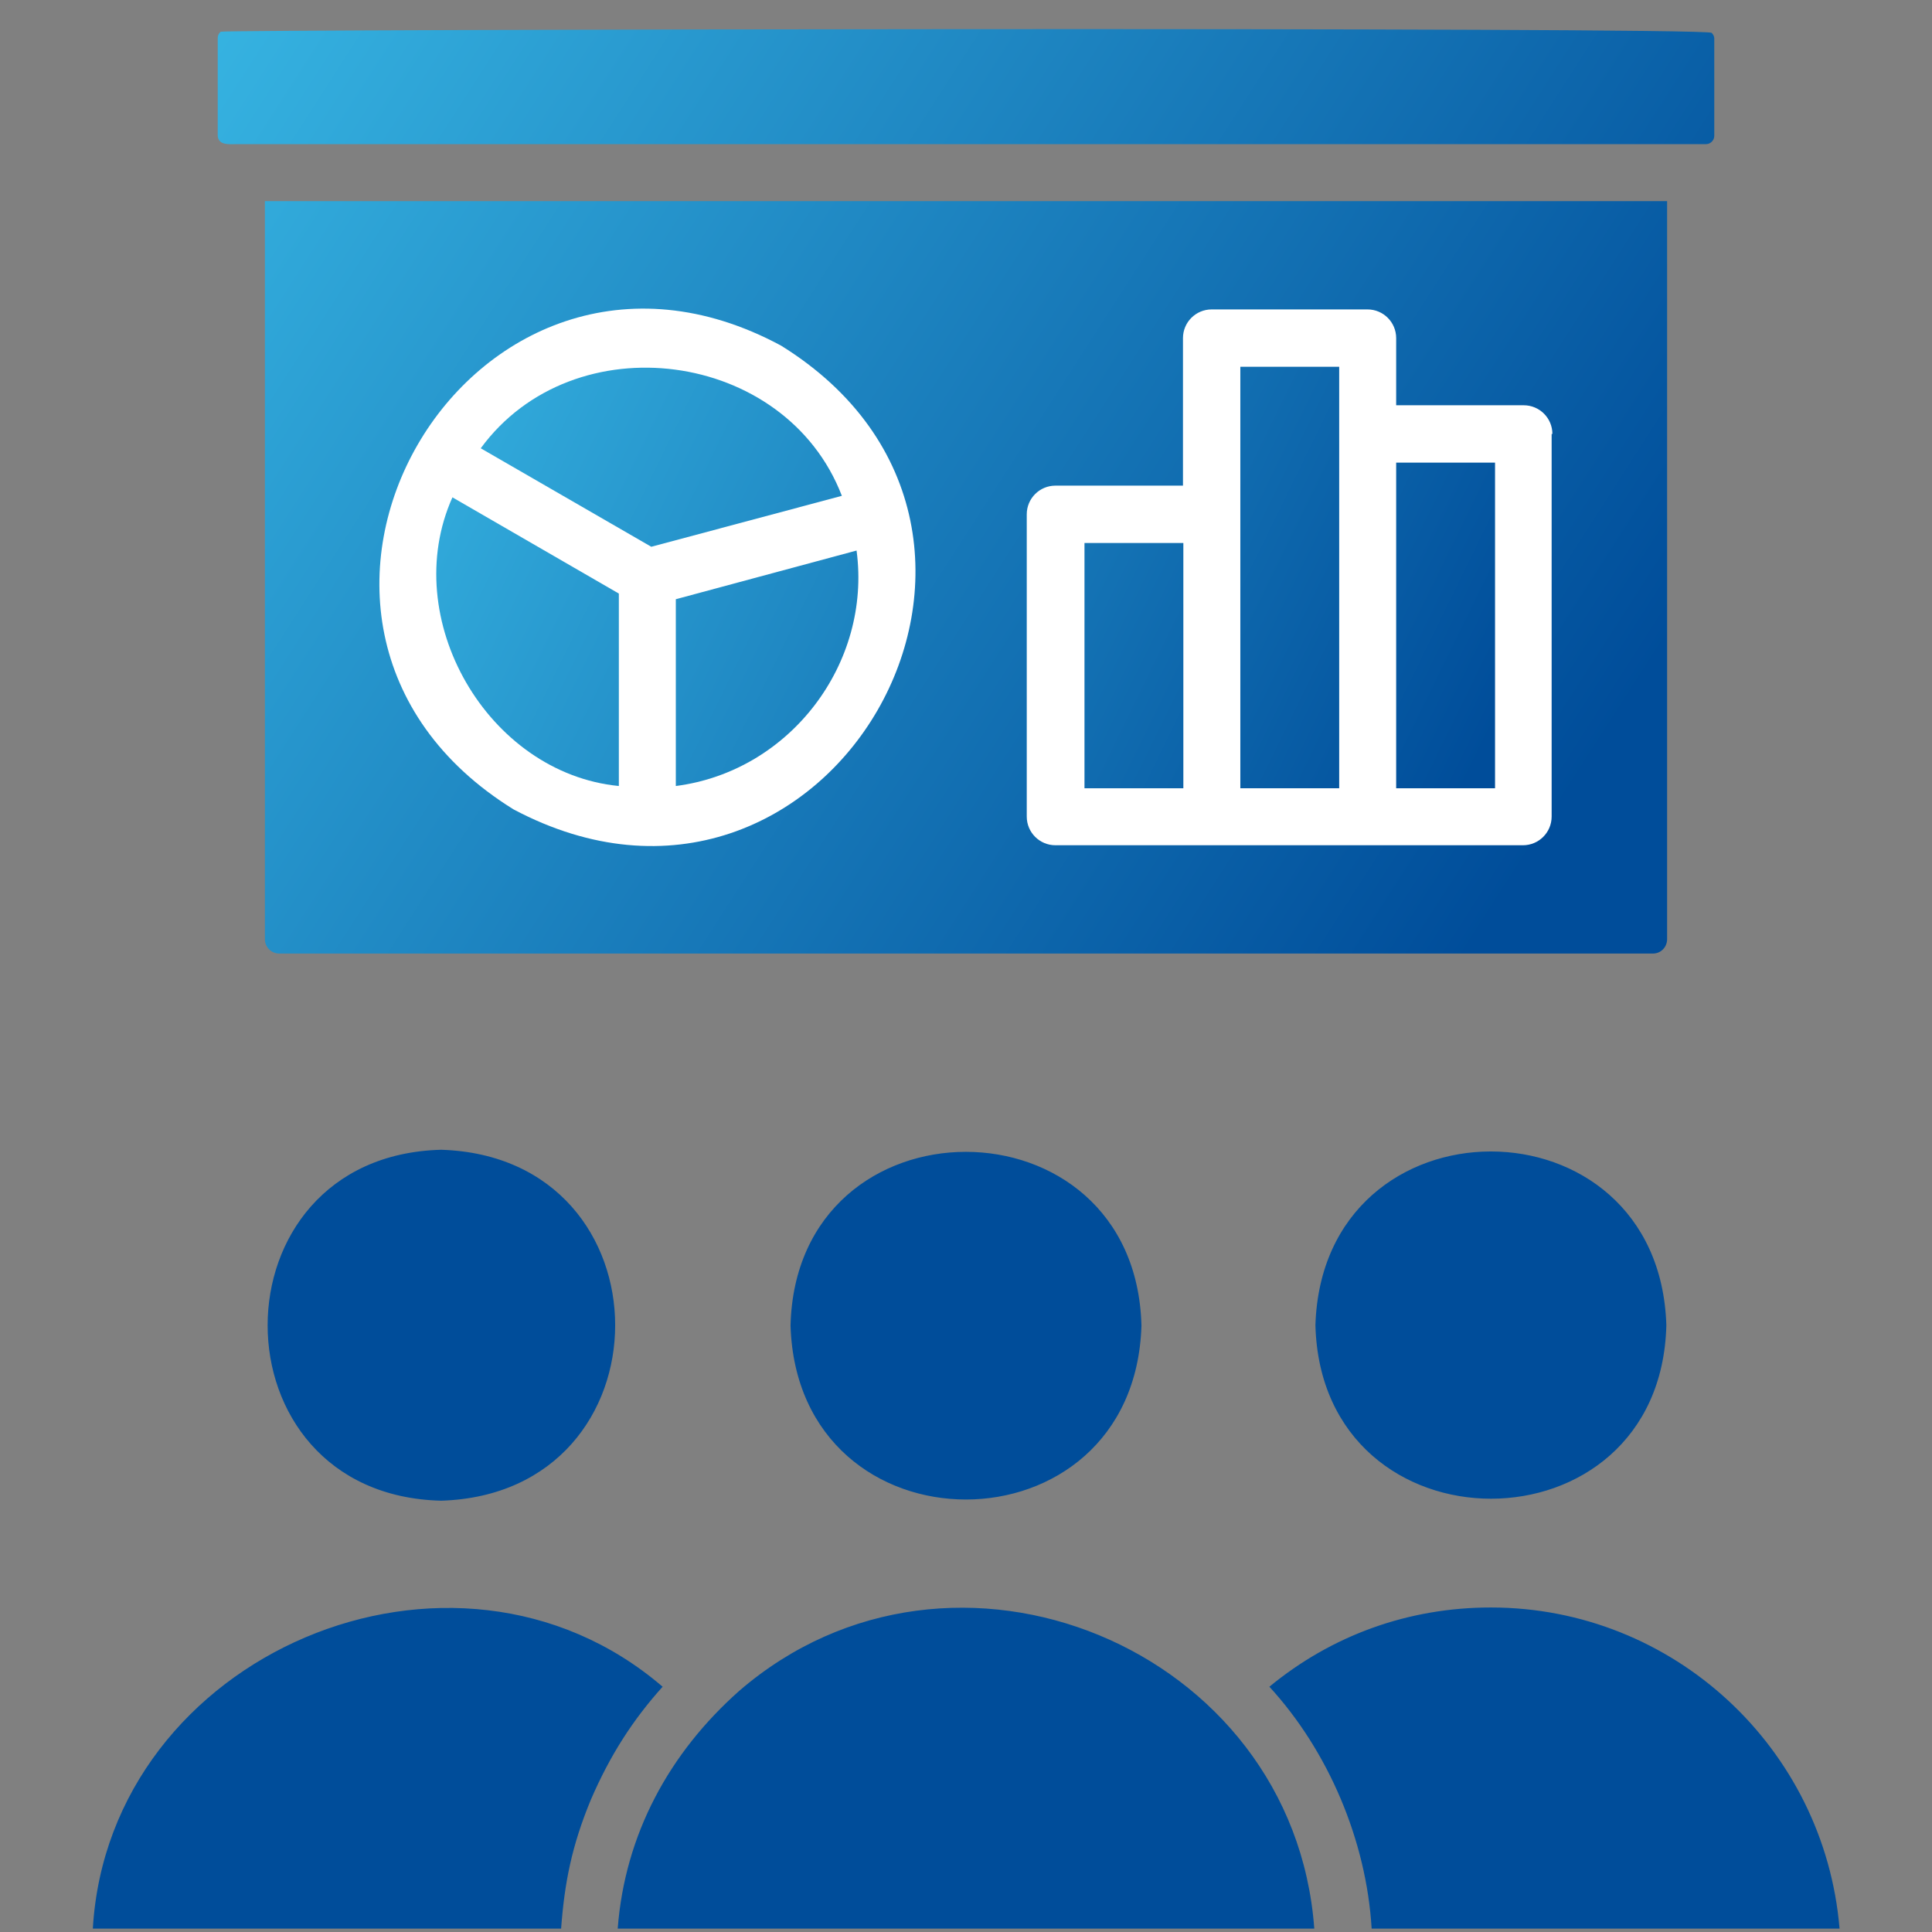
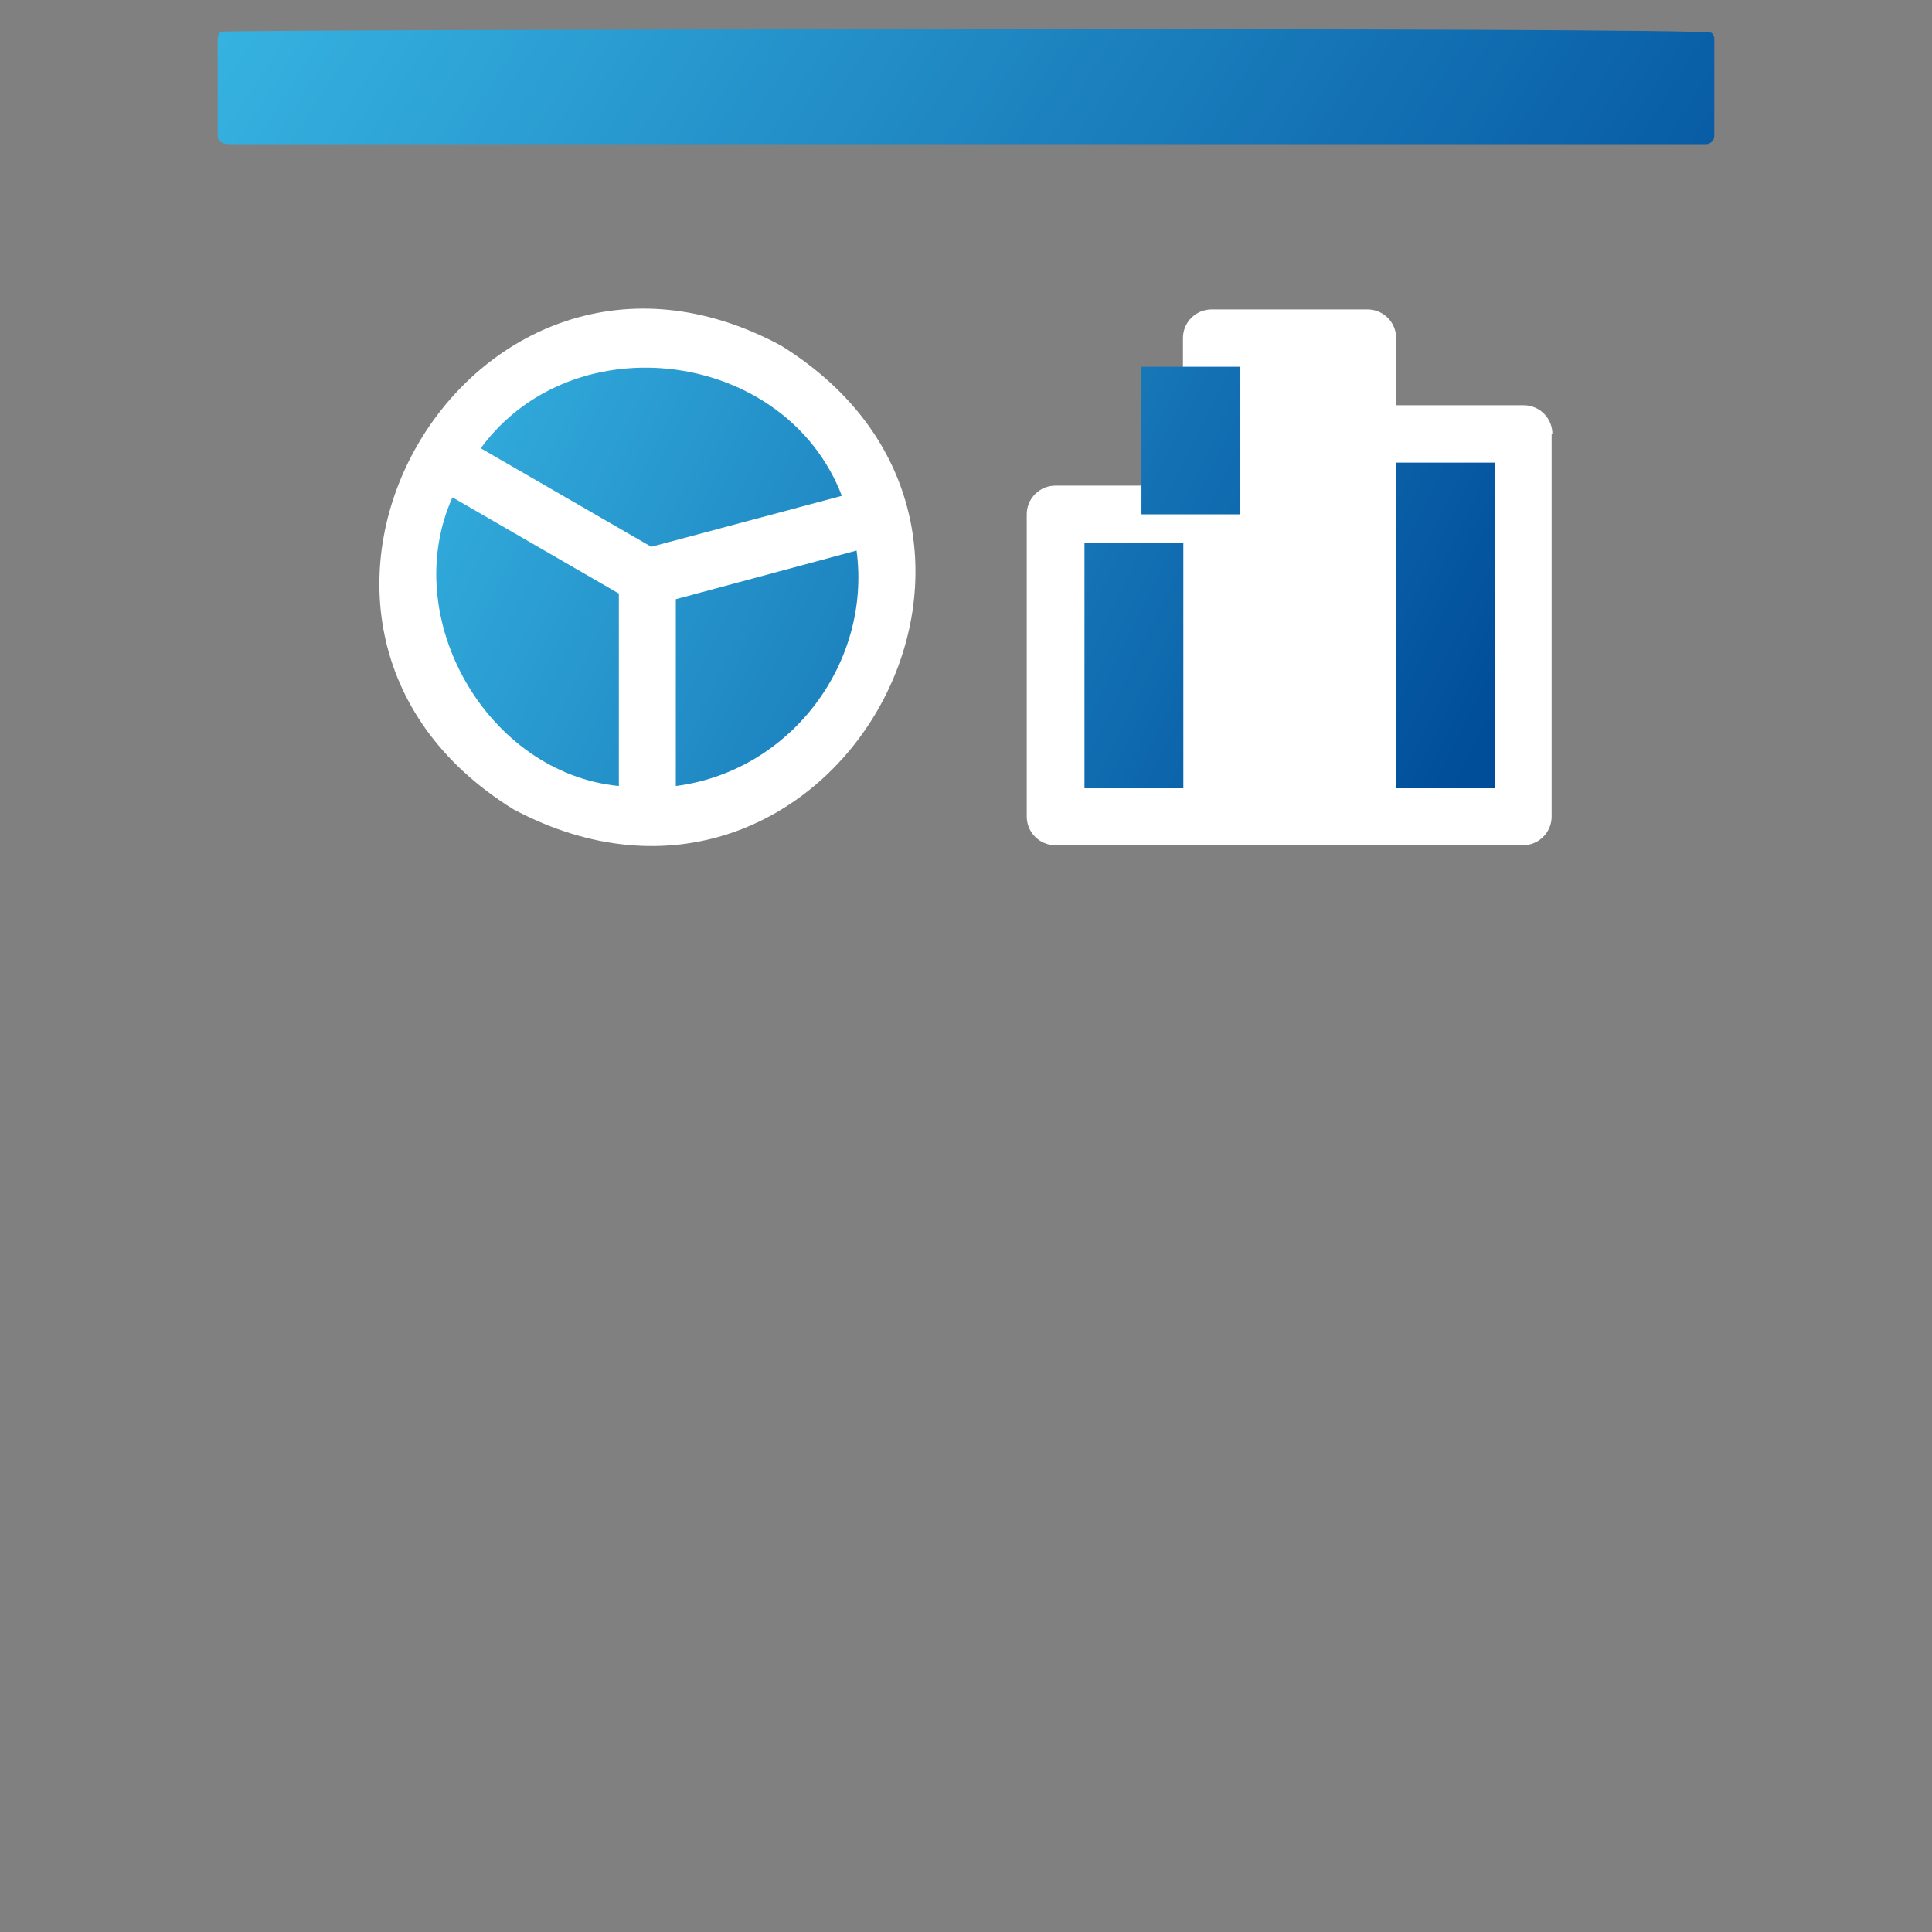
<svg xmlns="http://www.w3.org/2000/svg" id="Layer_1" x="0px" y="0px" viewBox="0 0 512 512" style="enable-background:new 0 0 512 512;" xml:space="preserve">
  <rect x="0" y="0" width="512" height="512" fill="#808080" stroke="none" />
  <style type="text/css">	.st0{fill-rule:evenodd;clip-rule:evenodd;fill:#004D9A;}	.st1{fill-rule:evenodd;clip-rule:evenodd;fill:url(#SVGID_1_);}	.st2{fill-rule:evenodd;clip-rule:evenodd;fill:#FFFFFF;}	.st3{fill-rule:evenodd;clip-rule:evenodd;fill:url(#SVGID_00000162339417884961384710000016802098964021214636_);}	.st4{fill-rule:evenodd;clip-rule:evenodd;fill:url(#SVGID_00000062157953329043923080000016742008487234279067_);}	.st5{fill-rule:evenodd;clip-rule:evenodd;fill:url(#SVGID_00000018946147377024550660000009771539264494885552_);}	.st6{fill-rule:evenodd;clip-rule:evenodd;fill:url(#SVGID_00000081613845570416126870000004184928767905755797_);}	.st7{fill-rule:evenodd;clip-rule:evenodd;fill:url(#SVGID_00000036940082485586447000000012073434075215025818_);}	.st8{fill-rule:evenodd;clip-rule:evenodd;fill:url(#SVGID_00000042729513638938323880000012095039019232645297_);}	.st9{fill-rule:evenodd;clip-rule:evenodd;fill:url(#SVGID_00000054252696707365442050000001488073797819288991_);}</style>
-   <path class="st0" d="M348.3,511.1c-53.9,0-130.8,0-184.6,0c1.9-25,13.7-46.6,32.2-63C252.4,399.3,342.8,436.5,348.3,511.1z   M24.6,511.1h124.1c0.9-12.1,2.8-21.9,7.9-34.2c5.1-11.8,11.1-21.1,19-29.9C120.3,399.5,28.9,438.2,24.6,511.1z M116.9,397.7  c61.5-1.9,61.5-91.1,0-93C55.6,306.3,55.6,396.2,116.9,397.7z M209.5,351.3c1.9,61.5,91.1,61.4,93,0  C300.9,289.9,211,289.9,209.5,351.3z M348.6,351.2c1.6,61.3,91.5,61.3,93,0C439.7,289.8,350.5,289.8,348.6,351.2z M395.1,426  c-21.9,0-42.2,7.4-58.7,21c15.6,17,25.7,40.7,27.1,64.1h124C483.5,463.3,443.5,426,395.1,426z" />
  <g>
    <linearGradient id="SVGID_1_" gradientUnits="userSpaceOnUse" x1="48.319" y1="18.646" x2="396.5" y2="242.377">
      <stop offset="0" style="stop-color:#36B3E1" />
      <stop offset="0.999" style="stop-color:#004D9A" />
    </linearGradient>
-     <path class="st1" d="M441.8,248.9c0,1-0.4,2-1.1,2.7s-1.6,1.1-2.7,1.1H74c-2.1,0-3.8-1.7-3.8-3.8V53.3h371.6V248.9z" />
    <path class="st2" d="M207,91.6C124.6,47.2,56.2,165,136.1,214.5C219.2,258.6,286.7,141.1,207,91.6L207,91.6z" />
    <path class="st2" d="M411.4,115c0-4.2-3.4-7.6-7.6-7.6H370V89.6c0-4.2-3.4-7.6-7.6-7.6h-41.3c-4.2,0-7.6,3.4-7.6,7.6v39.1h-33.8   c-4.2,0-7.6,3.4-7.6,7.6v80.1c0,4.2,3.4,7.6,7.6,7.6H321h82.6c4.2,0,7.6-3.4,7.6-7.6V115H411.4z" />
    <linearGradient id="SVGID_00000130624203893541960270000004550060107416640950_" gradientUnits="userSpaceOnUse" x1="107.063" y1="86.022" x2="382.697" y2="220.988">
      <stop offset="0" style="stop-color:#36B3E1" />
      <stop offset="0.999" style="stop-color:#004D9A" />
    </linearGradient>
    <path style="fill-rule:evenodd;clip-rule:evenodd;fill:url(#SVGID_00000130624203893541960270000004550060107416640950_);" d="   M127.4,118.8l45.2,26.1l50.5-13.5C208.2,92.6,152,85.2,127.4,118.8z" />
    <linearGradient id="SVGID_00000027601189327046213800000011865716665952653500_" gradientUnits="userSpaceOnUse" x1="79.97" y1="141.353" x2="355.604" y2="276.319">
      <stop offset="0" style="stop-color:#36B3E1" />
      <stop offset="0.999" style="stop-color:#004D9A" />
    </linearGradient>
    <path style="fill-rule:evenodd;clip-rule:evenodd;fill:url(#SVGID_00000027601189327046213800000011865716665952653500_);" d="   M164,208.3v-51l-44.1-25.5C105.5,163.9,129.2,204.9,164,208.3z" />
    <linearGradient id="SVGID_00000160162917241614358470000009084379571198331811_" gradientUnits="userSpaceOnUse" x1="89.671" y1="121.541" x2="365.305" y2="256.507">
      <stop offset="0" style="stop-color:#36B3E1" />
      <stop offset="0.999" style="stop-color:#004D9A" />
    </linearGradient>
    <path style="fill-rule:evenodd;clip-rule:evenodd;fill:url(#SVGID_00000160162917241614358470000009084379571198331811_);" d="   M179.1,208.3c30.3-3.9,51.9-32.5,47.9-62.4l-47.9,12.9V208.3z" />
    <linearGradient id="SVGID_00000114038885540588484810000004790416859392650665_" gradientUnits="userSpaceOnUse" x1="108.794" y1="82.488" x2="384.428" y2="217.453">
      <stop offset="0" style="stop-color:#36B3E1" />
      <stop offset="0.999" style="stop-color:#004D9A" />
    </linearGradient>
    <rect x="287.4" y="143.9" style="fill-rule:evenodd;clip-rule:evenodd;fill:url(#SVGID_00000114038885540588484810000004790416859392650665_);" width="26.2" height="65" />
    <linearGradient id="SVGID_00000139296293046240074460000001447280141356610231_" gradientUnits="userSpaceOnUse" x1="126.003" y1="47.342" x2="401.637" y2="182.307">
      <stop offset="0" style="stop-color:#36B3E1" />
      <stop offset="0.999" style="stop-color:#004D9A" />
    </linearGradient>
-     <path style="fill-rule:evenodd;clip-rule:evenodd;fill:url(#SVGID_00000139296293046240074460000001447280141356610231_);" d="   M328.7,136.3v72.6h26.2c0-12.8,0-101.3,0-111.7h-26.2V136.3z" />
+     <path style="fill-rule:evenodd;clip-rule:evenodd;fill:url(#SVGID_00000139296293046240074460000001447280141356610231_);" d="   M328.7,136.3v72.6c0-12.8,0-101.3,0-111.7h-26.2V136.3z" />
    <linearGradient id="SVGID_00000039098913664662090440000003919338494860790950_" gradientUnits="userSpaceOnUse" x1="128.975" y1="41.274" x2="404.608" y2="176.239">
      <stop offset="0" style="stop-color:#36B3E1" />
      <stop offset="0.999" style="stop-color:#004D9A" />
    </linearGradient>
    <rect x="370" y="122.6" style="fill-rule:evenodd;clip-rule:evenodd;fill:url(#SVGID_00000039098913664662090440000003919338494860790950_);" width="26.2" height="86.3" />
    <linearGradient id="SVGID_00000049180339887772895630000018105505215021805497_" gradientUnits="userSpaceOnUse" x1="106.991" y1="-72.663" x2="455.173" y2="151.068">
      <stop offset="0" style="stop-color:#36B3E1" />
      <stop offset="0.999" style="stop-color:#004D9A" />
    </linearGradient>
    <path style="fill-rule:evenodd;clip-rule:evenodd;fill:url(#SVGID_00000049180339887772895630000018105505215021805497_);" d="   M62.7,38.2h386.7h0.2h2.5c1.2,0,2.2-1,2.2-2.2V10.2c0-0.6-0.3-1.1-0.7-1.5C451.2,7.1,61.3,7.8,58.5,8.4c-0.5,0.4-0.8,1-0.8,1.7   v25.8C57.8,38.6,60.8,38.2,62.7,38.2L62.7,38.2z" />
  </g>
</svg>